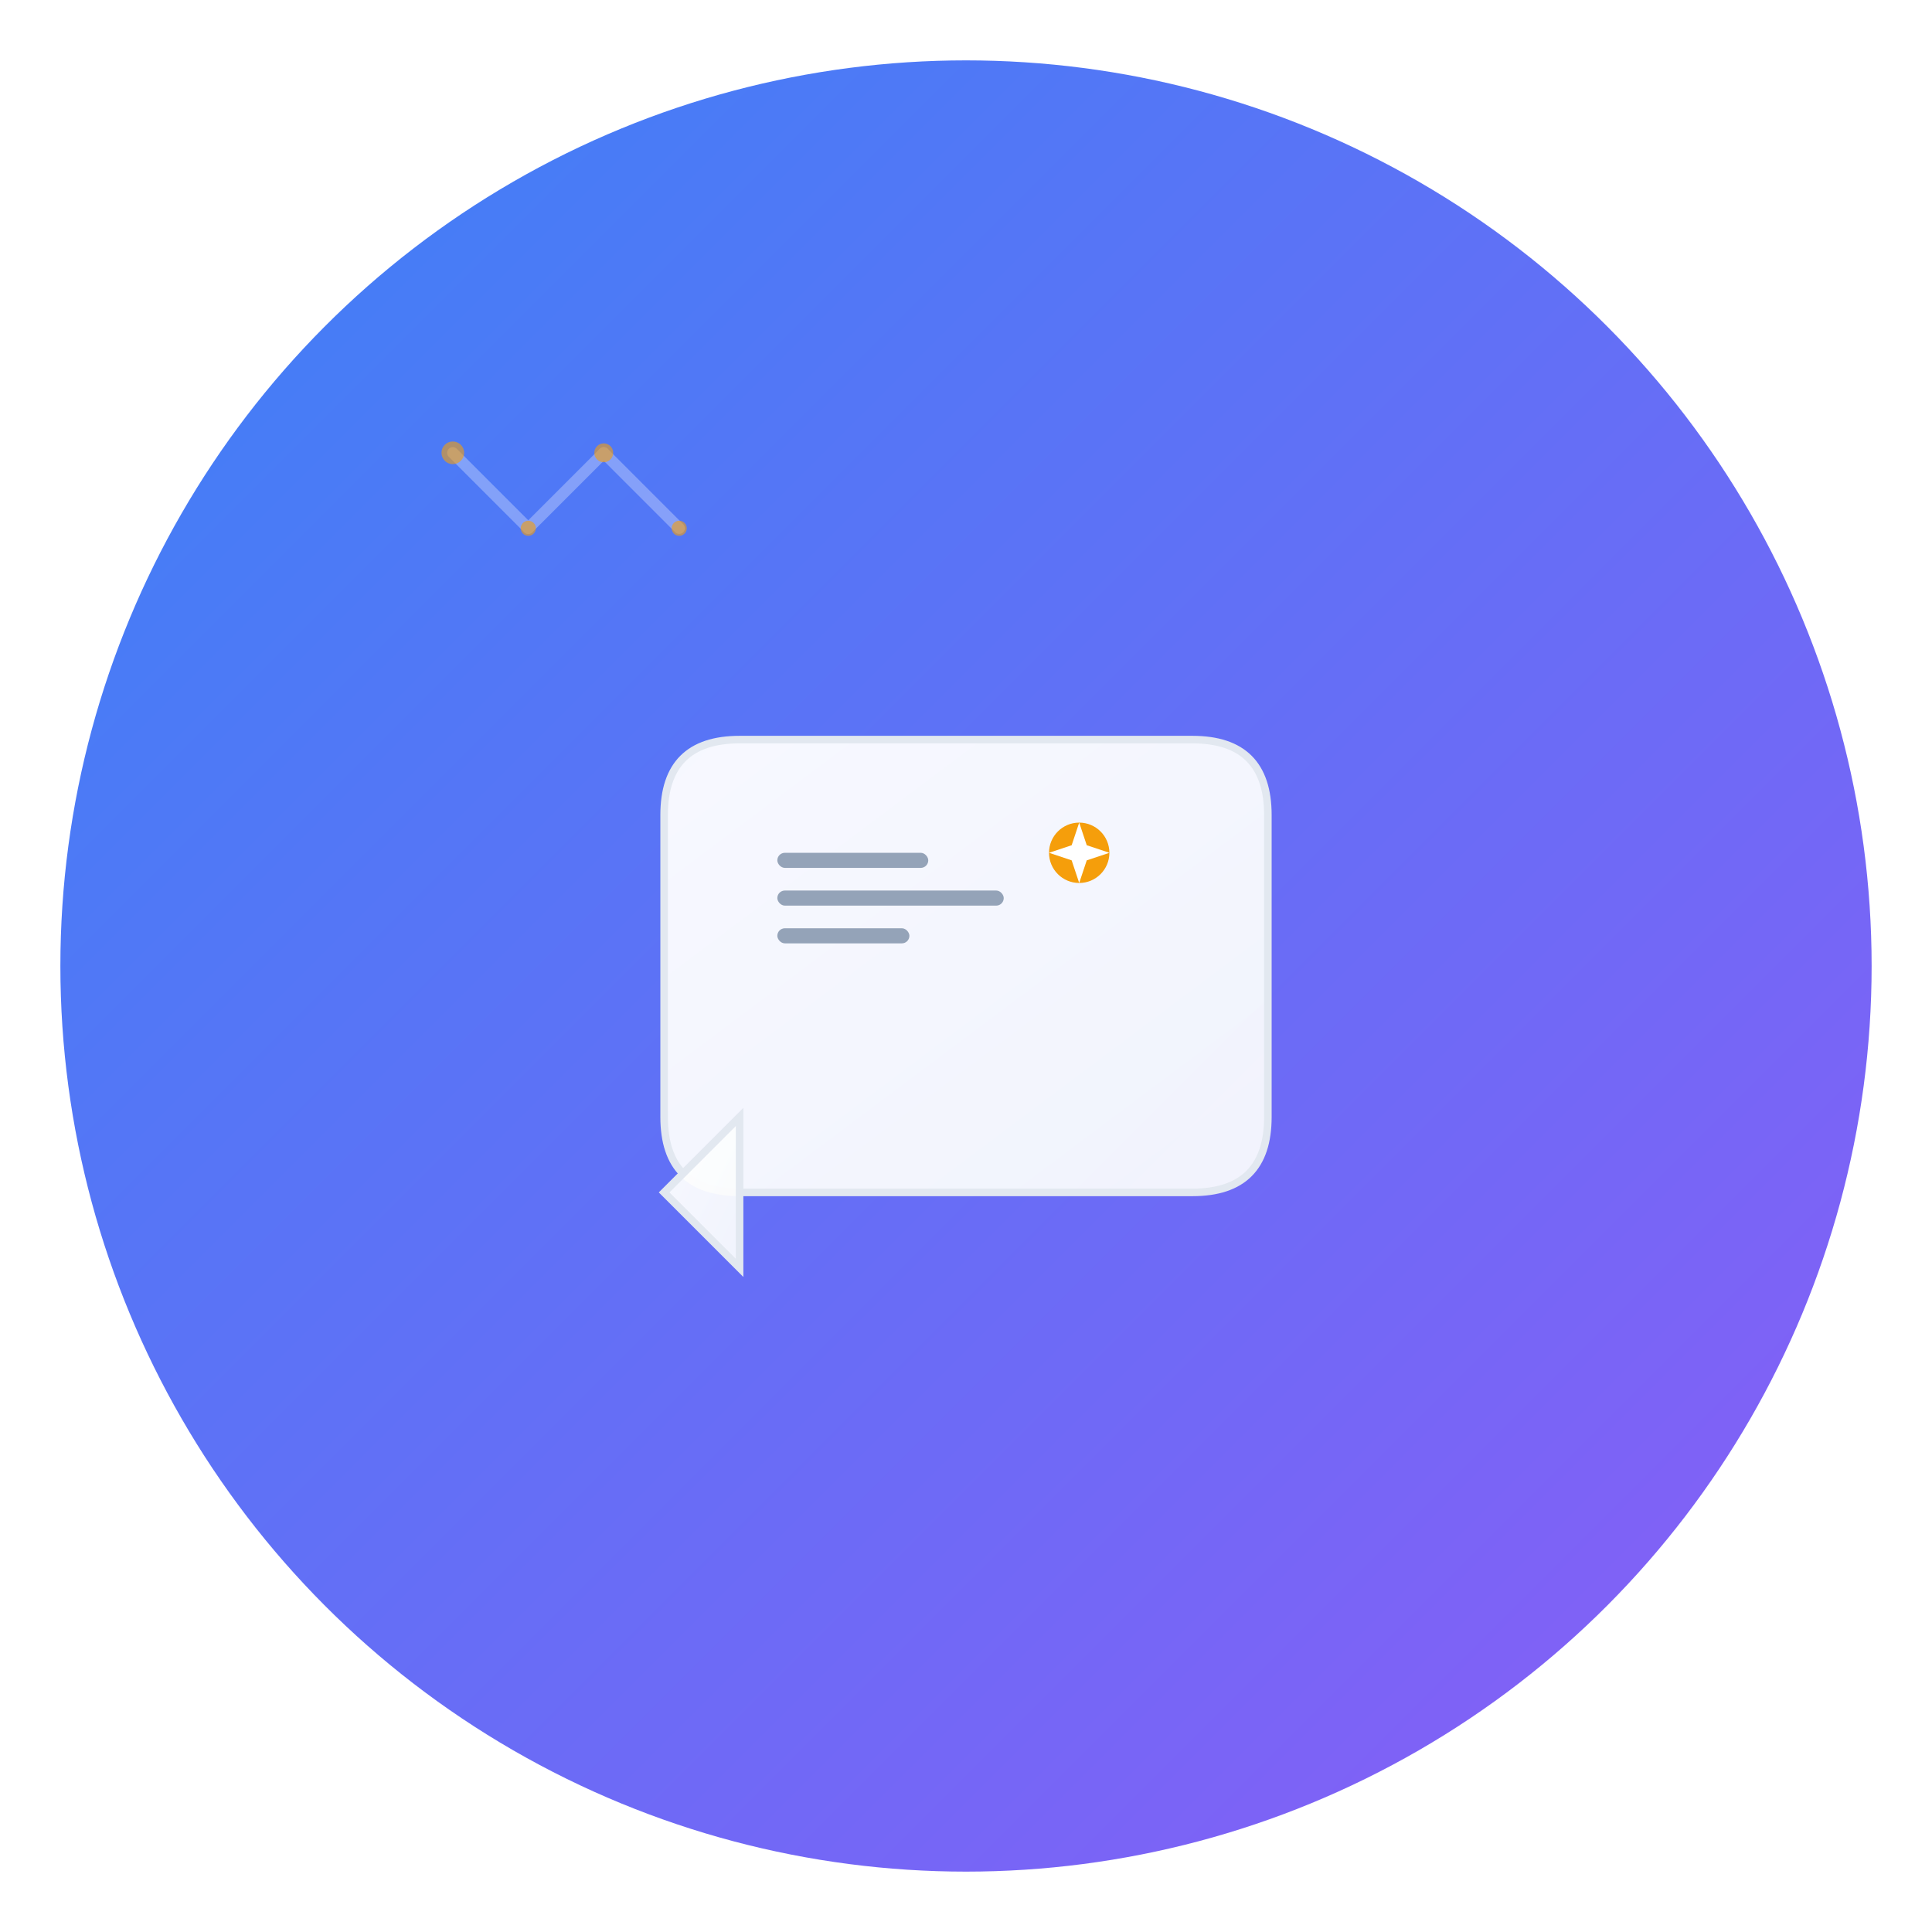
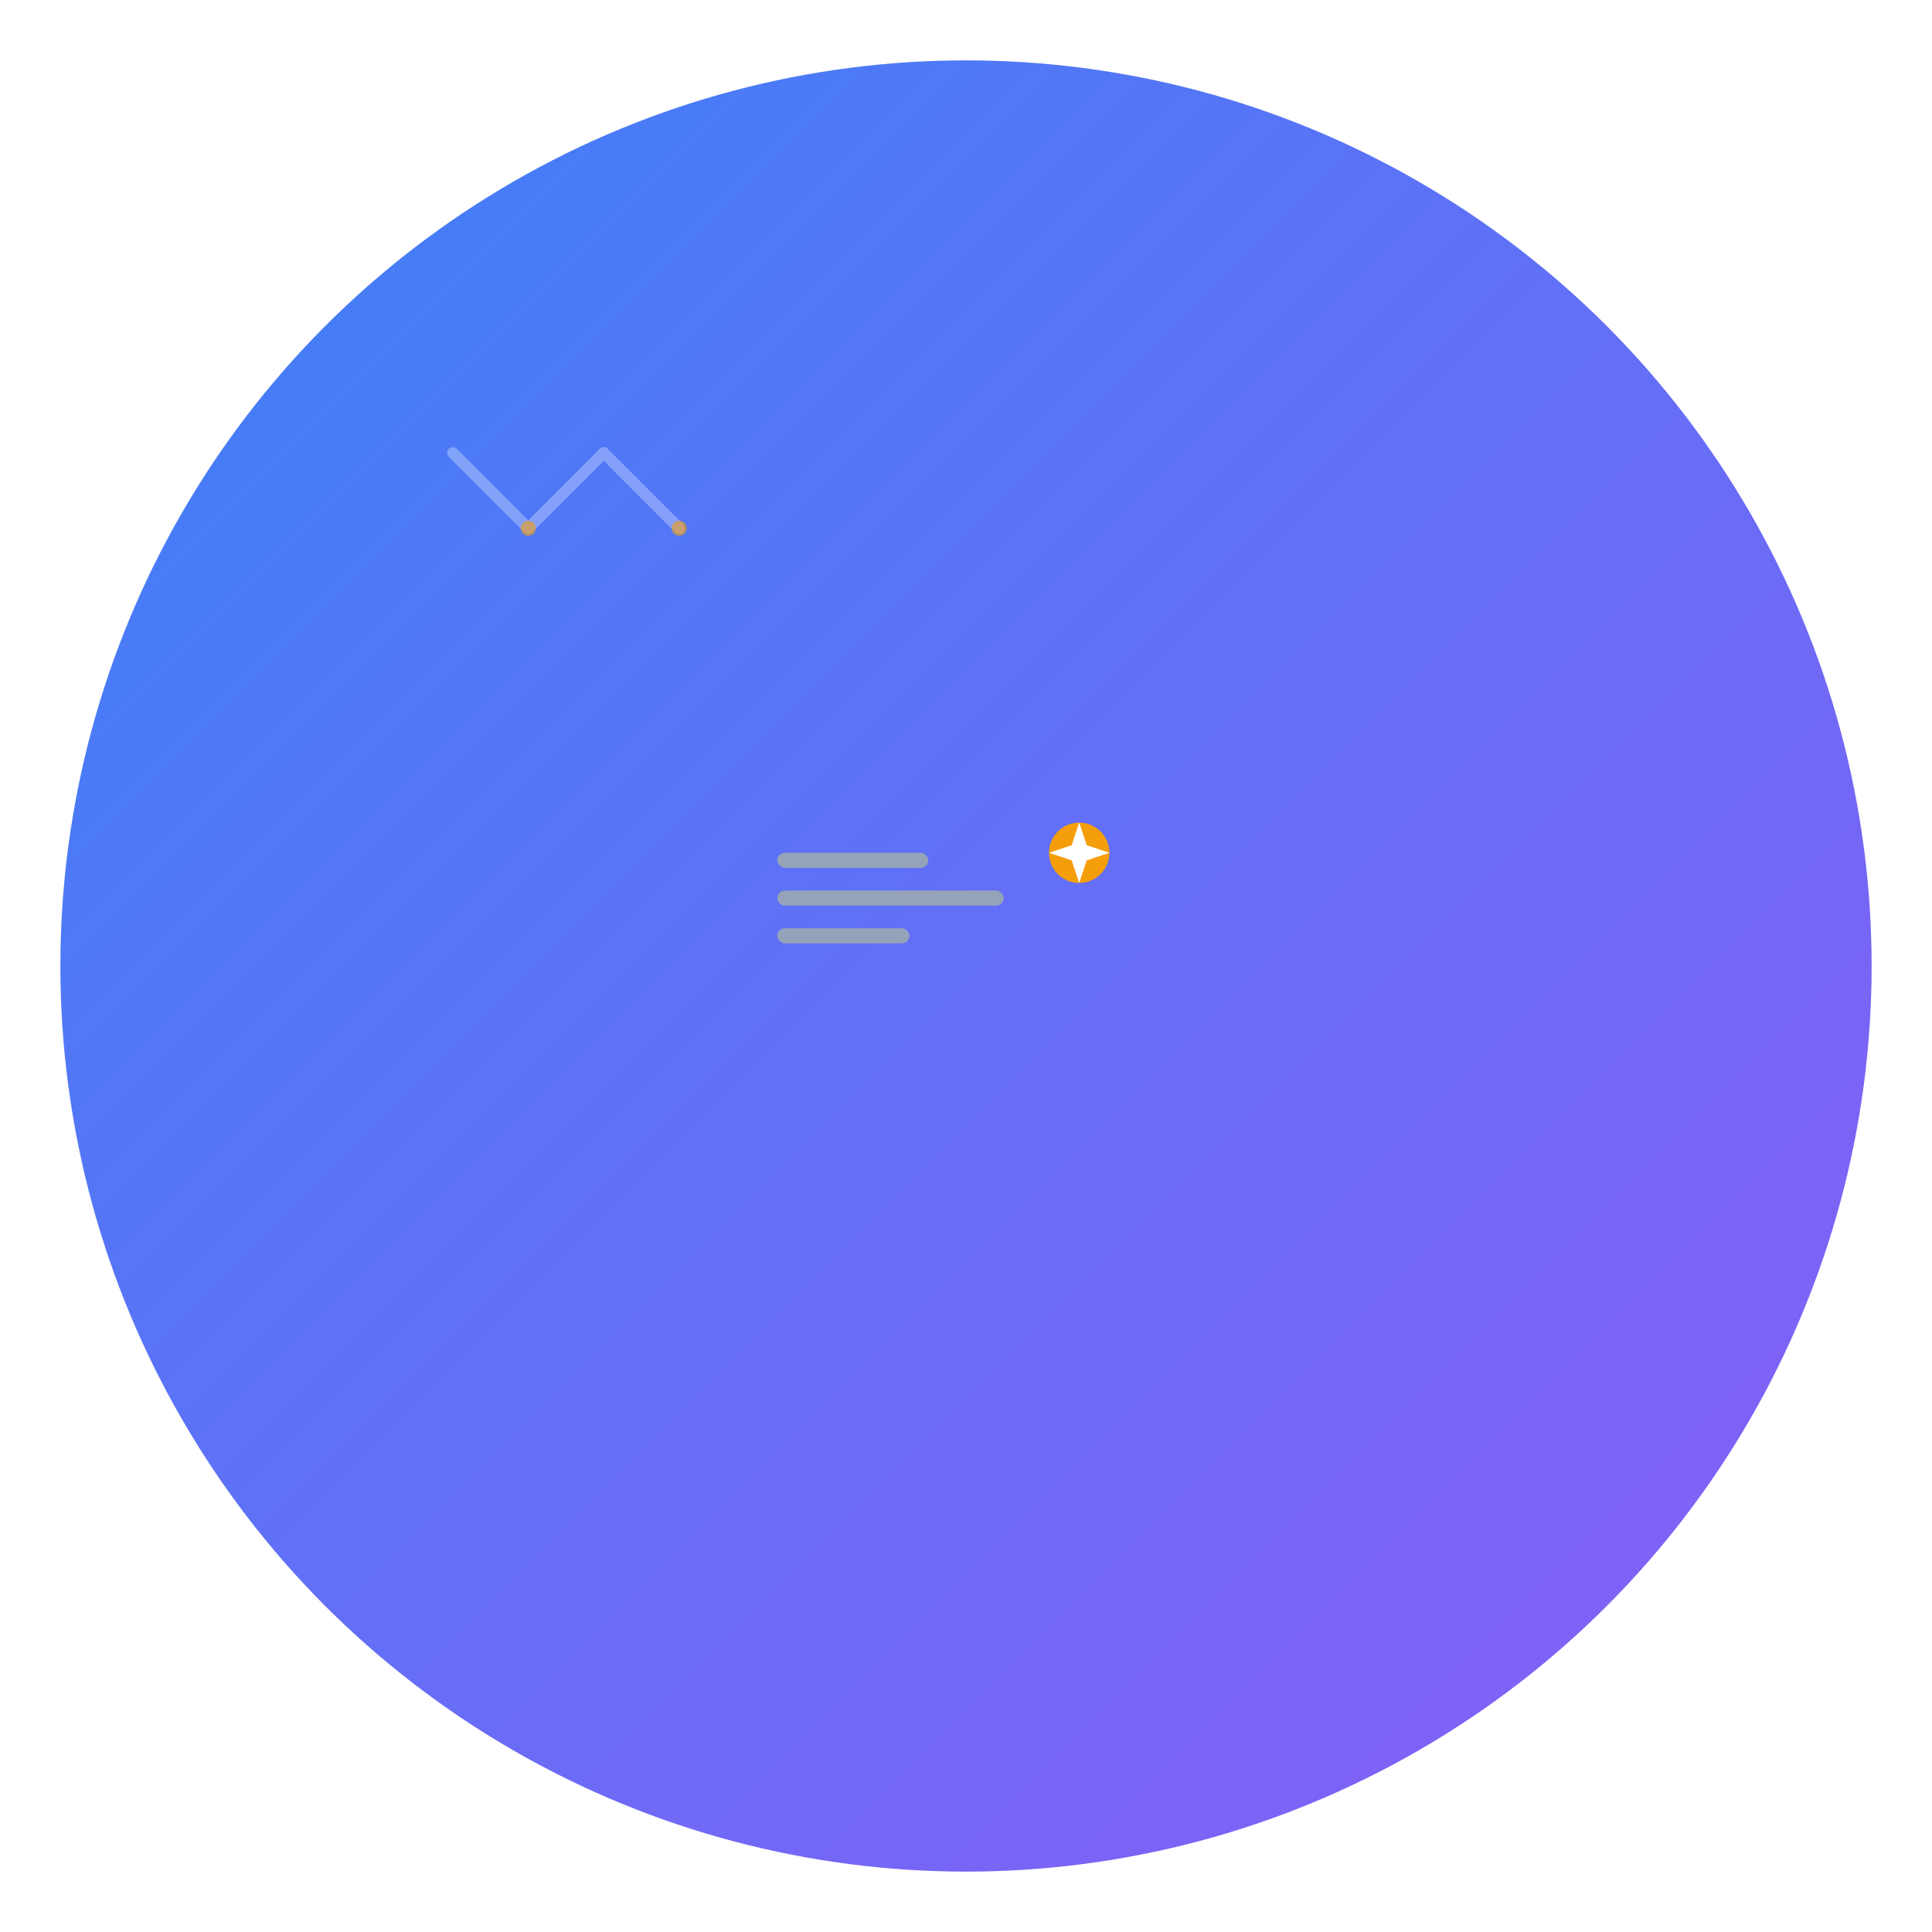
<svg xmlns="http://www.w3.org/2000/svg" width="512" height="512" viewBox="0 0 512 512" fill="none">
  <defs>
    <linearGradient id="bgGradient" x1="0%" y1="0%" x2="100%" y2="100%">
      <stop offset="0%" style="stop-color:#3B82F6;stop-opacity:1" />
      <stop offset="100%" style="stop-color:#8B5CF6;stop-opacity:1" />
    </linearGradient>
    <linearGradient id="bubbleGradient" x1="0%" y1="0%" x2="100%" y2="100%">
      <stop offset="0%" style="stop-color:#FFFFFF;stop-opacity:0.95" />
      <stop offset="100%" style="stop-color:#F8FAFC;stop-opacity:0.95" />
    </linearGradient>
    <filter id="shadow" x="-20%" y="-20%" width="140%" height="140%">
      <feDropShadow dx="0" dy="4" stdDeviation="8" flood-color="#1E293B" flood-opacity="0.15" />
    </filter>
  </defs>
  <circle cx="256" cy="256" r="240" fill="url(#bgGradient)" filter="url(#shadow)" />
  <g transform="translate(256, 256)">
-     <path d="M-80 -40 Q-80 -60 -60 -60 L60 -60 Q80 -60 80 -40 L80 40 Q80 60 60 60 L-60 60 Q-80 60 -80 40 Z" fill="url(#bubbleGradient)" stroke="#E2E8F0" stroke-width="2" />
-     <path d="M-60 40 L-80 60 L-60 80 Z" fill="url(#bubbleGradient)" stroke="#E2E8F0" stroke-width="2" />
    <rect x="-50" y="-30" width="40" height="4" rx="2" fill="#94A3B8" />
    <rect x="-50" y="-20" width="60" height="4" rx="2" fill="#94A3B8" />
    <rect x="-50" y="-10" width="35" height="4" rx="2" fill="#94A3B8" />
    <g transform="translate(30, -30)">
      <circle cx="0" cy="0" r="8" fill="#F59E0B" />
      <path d="M0 -8 L2 -2 L8 0 L2 2 L0 8 L-2 2 L-8 0 L-2 -2 Z" fill="#FFFFFF" />
    </g>
  </g>
  <g stroke="#FFFFFF" stroke-width="3" stroke-linecap="round" opacity="0.3">
    <line x1="120" y1="120" x2="140" y2="140" />
    <line x1="140" y1="140" x2="160" y2="120" />
    <line x1="160" y1="120" x2="180" y2="140" />
  </g>
  <g fill="#F59E0B" opacity="0.6">
-     <circle cx="120" cy="120" r="3" />
    <circle cx="140" cy="140" r="2" />
-     <circle cx="160" cy="120" r="2.5" />
    <circle cx="180" cy="140" r="2" />
  </g>
</svg>